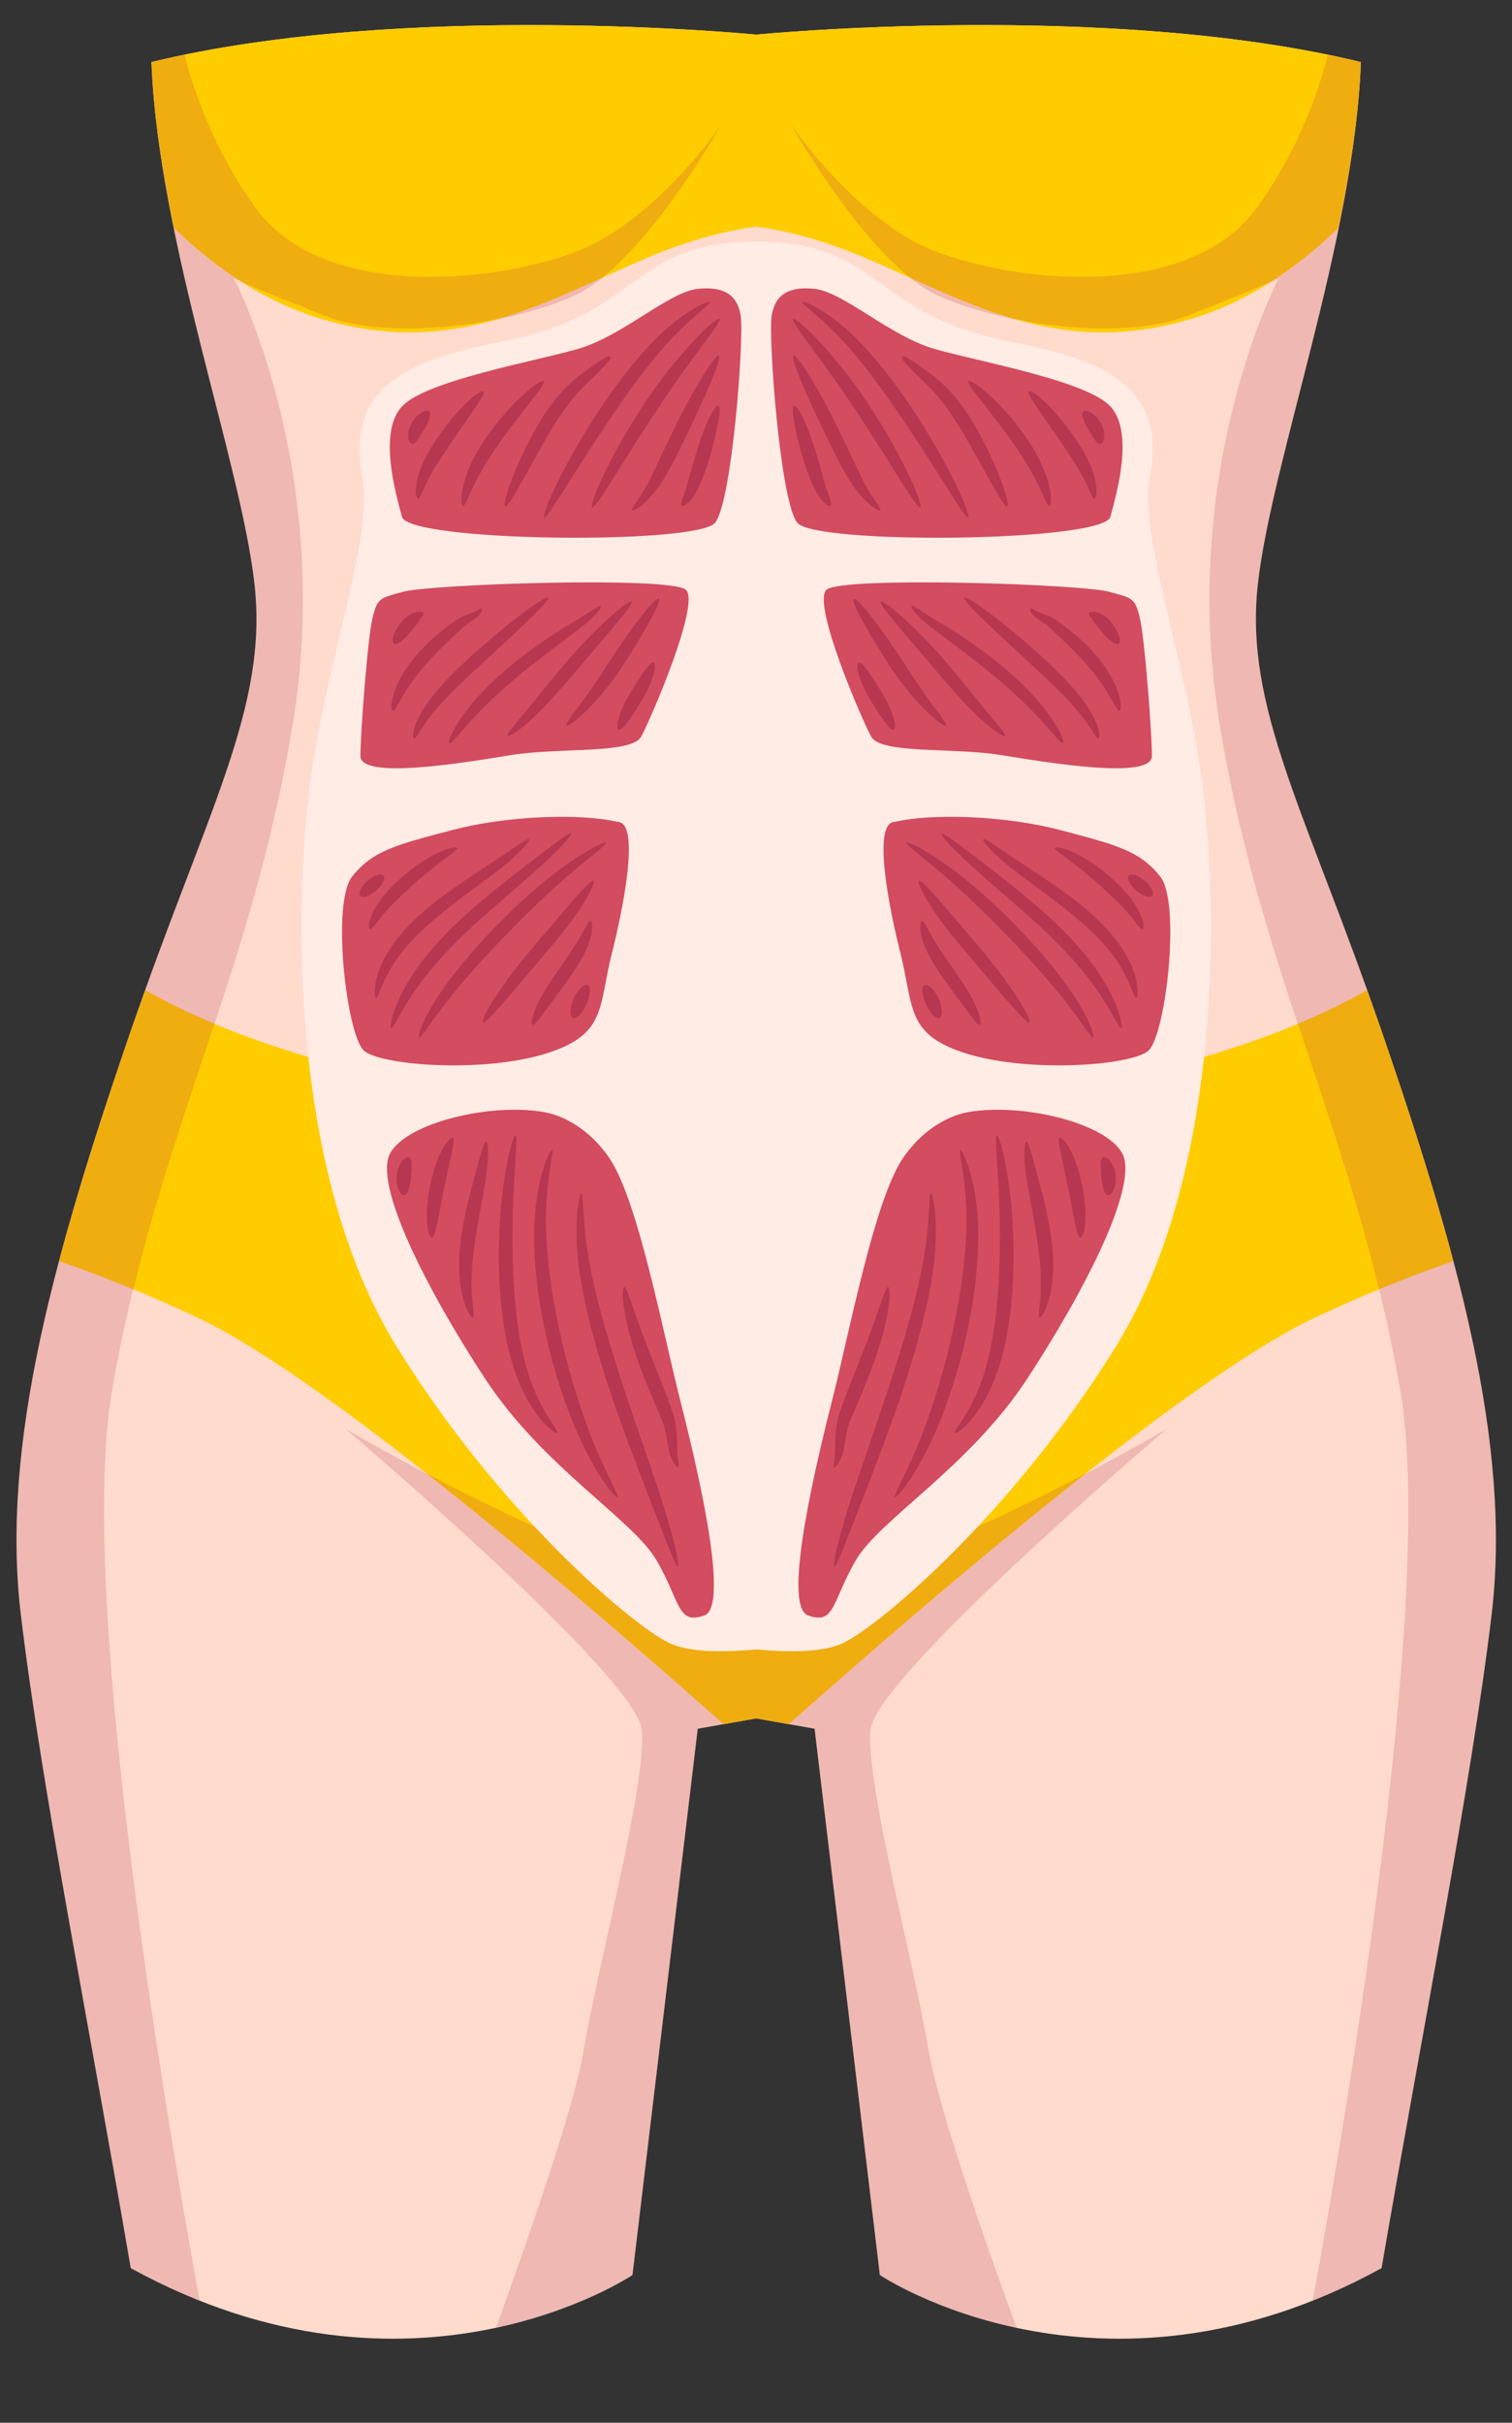
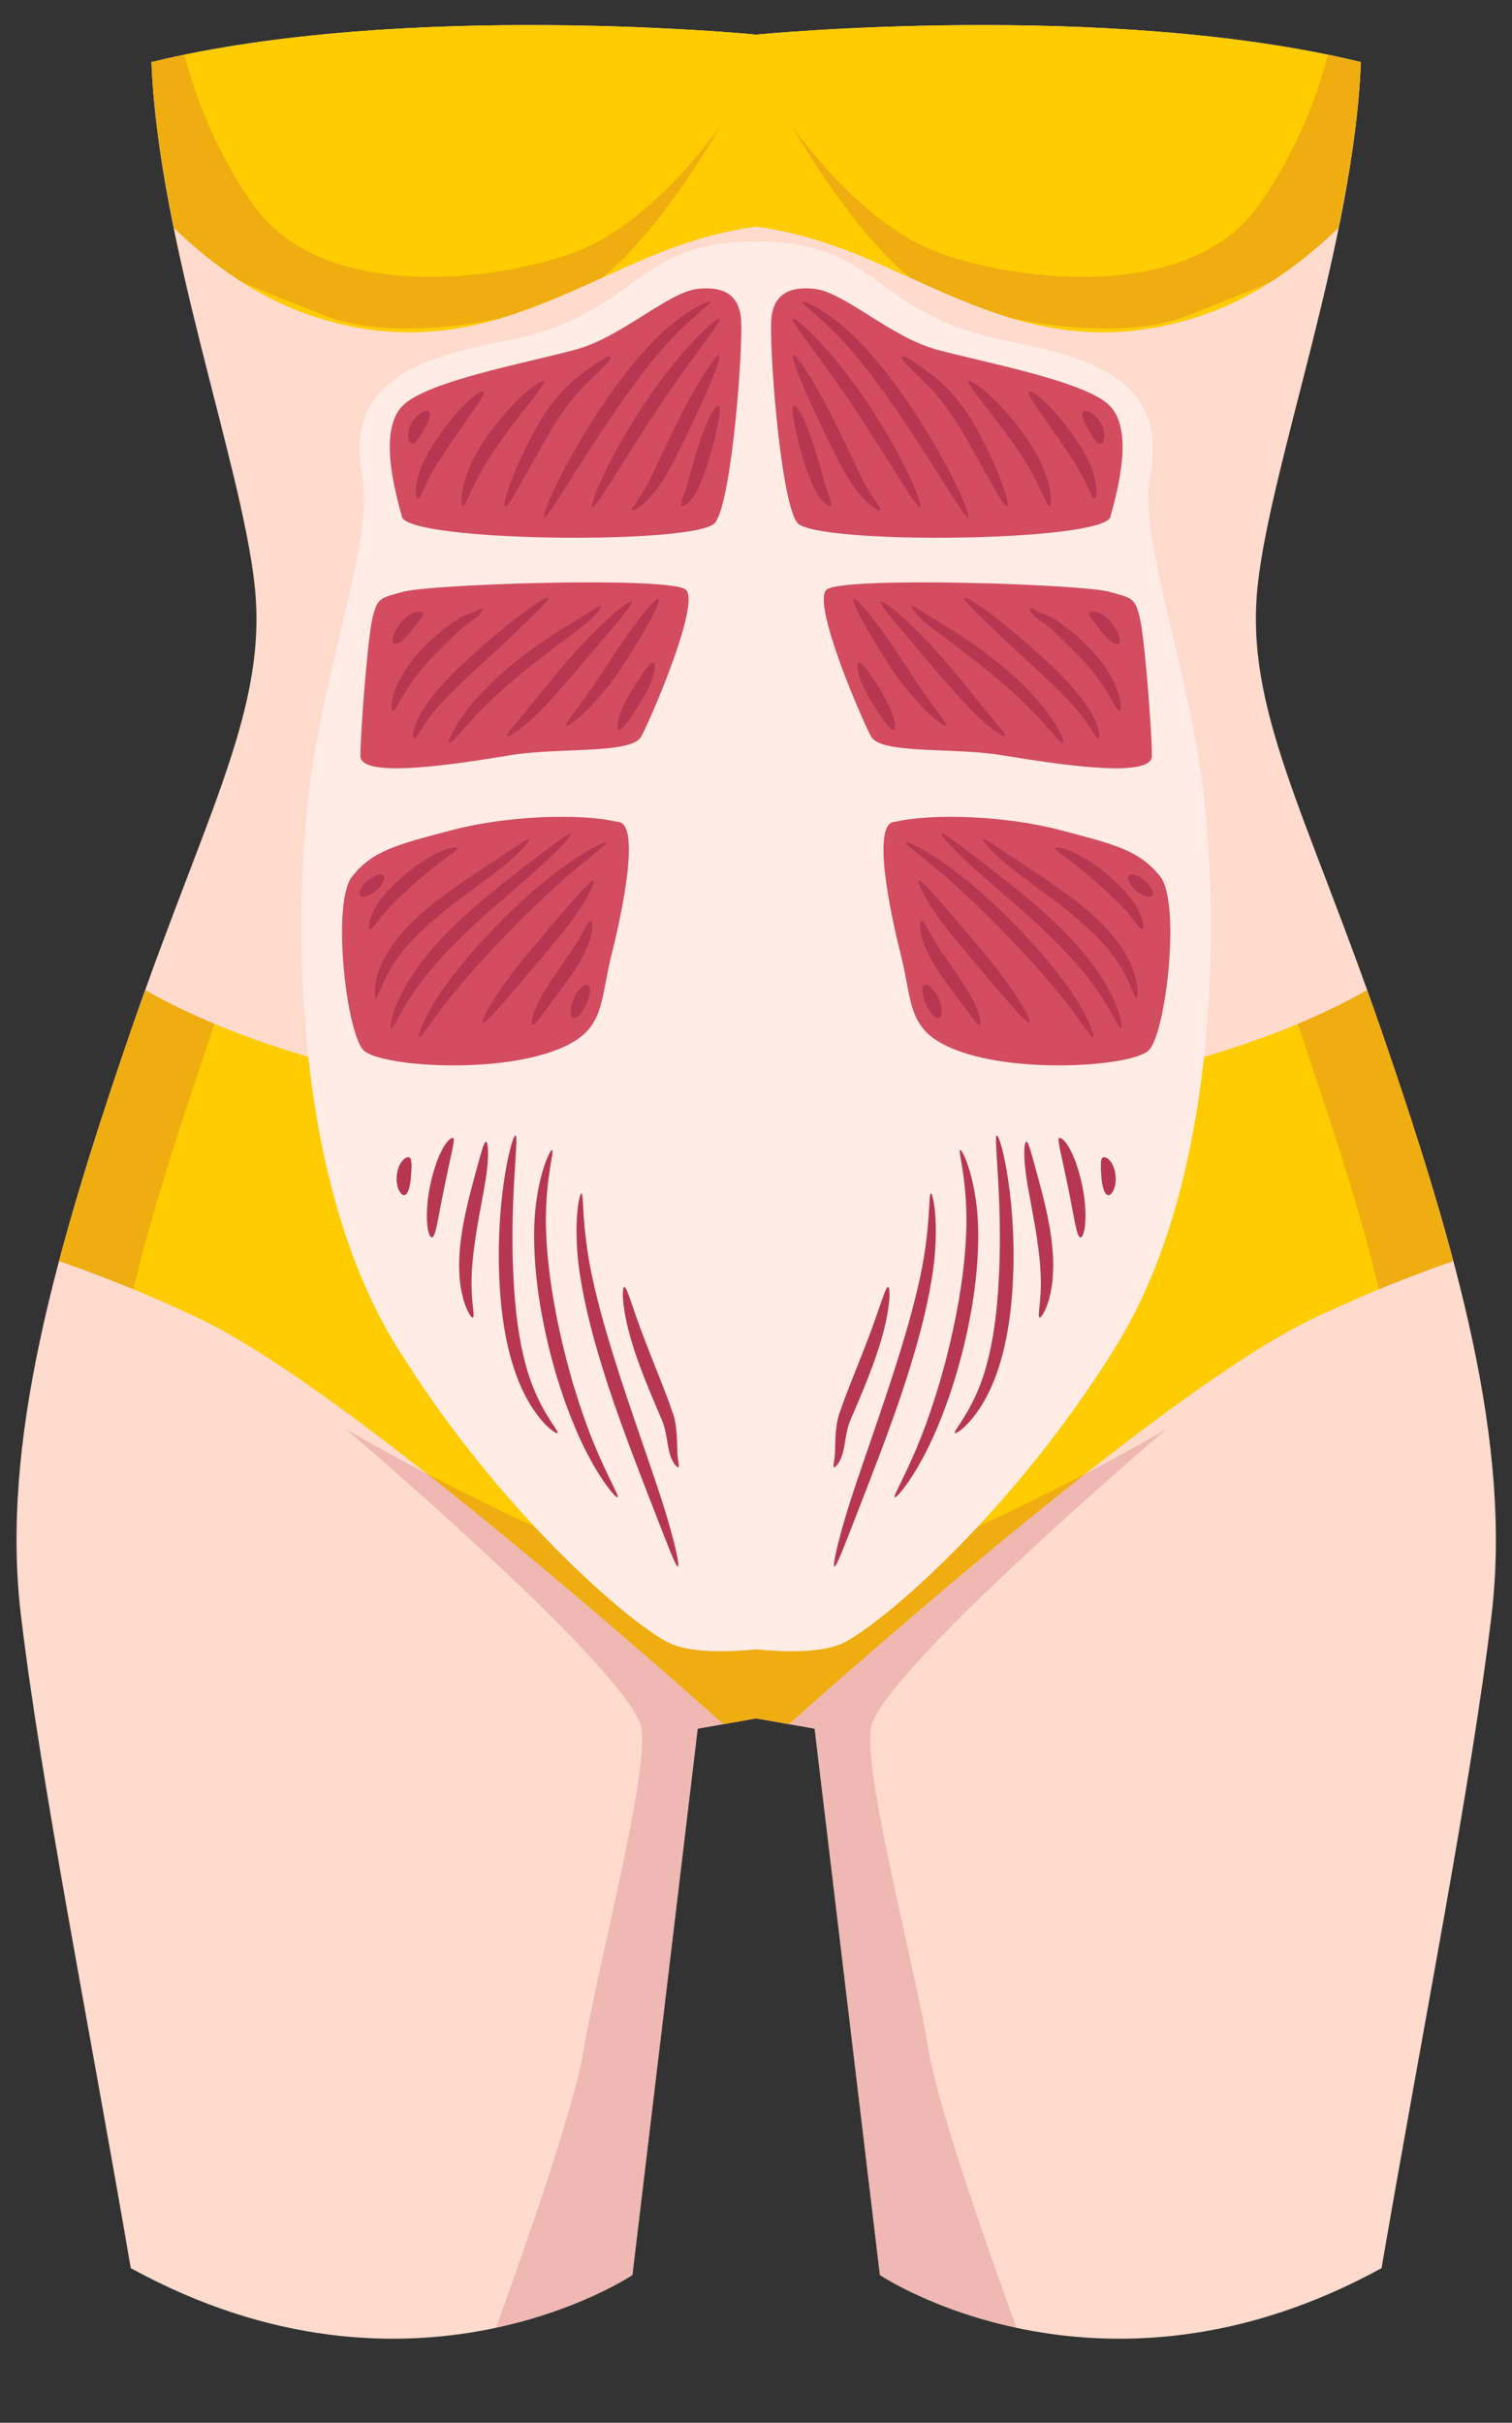
<svg xmlns="http://www.w3.org/2000/svg" height="485.0" preserveAspectRatio="xMidYMid meet" version="1.0" viewBox="98.6 13.4 302.7 485.0" width="302.7" zoomAndPan="magnify">
  <rect x="98.6" y="13.4" width="302.7" height="485.0" fill="#333333" stroke="none" />
  <g>
    <g id="change1_1">
      <path d="M379.52,208.51c-5.567,46.225-18.49,110.94-29.591,175.656c-75.816,41.619-134.997,1.856-134.997,1.856 L197.37,239.029l-15.707-2.783l-15.74,2.783l-17.562,146.993c0,0-59.181,39.764-134.997-1.856 C2.297,319.451-10.66,254.736-16.194,208.51c-5.567-46.225,9.245-98.017,29.558-157.199C33.71-7.837,50.377-35.572,46.666-68.874 c-3.711-33.269-25.88-92.45-27.735-140.531c68.427-16.635,162.733-7.39,162.733-7.39s94.306-9.245,162.699,7.39 c-1.822,48.081-24.024,107.262-27.735,140.531C312.95-35.572,329.584-7.837,349.93,51.312 C370.275,110.493,385.054,162.285,379.52,208.51z" fill="#FFDBCD" transform="matrix(.744 0 0 .744 114.838 181.625)" />
    </g>
    <g id="change2_1">
-       <path d="M349.93,51.312c-20.346-59.148-36.98-86.884-33.302-120.186 c3.711-33.269,25.913-92.45,27.735-140.531c-2.883-0.696-5.898-1.292-8.881-1.922c-2.651,10.239-8.019,25.581-18.855,40.758 c-18.49,25.879-65.643,20.346-86.883,12.029c-20.511-8.019-37.577-32.407-38.77-34.13c1.259,2.253,21.737,38.074,39.664,46.126 c18.49,8.35,49.936,12.029,66.571,5.567c16.667-6.462,24.985-10.173,24.985-10.173s-27.404,51.892-15.64,121.213 c11.763,69.288,36.616,109.814,48.379,177.81c9.245,53.482-13.221,188.38-23.527,245.01c6.064-2.419,12.227-5.269,18.523-8.715 c11.101-64.715,24.024-129.43,29.591-175.656C385.054,162.285,370.275,110.493,349.93,51.312z M133.583-158.541 c-21.273,8.317-68.427,13.851-86.917-12.029c-10.836-15.176-16.204-30.519-18.855-40.758c-2.982,0.63-5.998,1.226-8.881,1.922 c1.856,48.081,24.024,107.262,27.735,140.531C50.377-35.572,33.71-7.837,13.364,51.312C-6.949,110.493-21.76,162.285-16.194,208.51 c5.534,46.225,18.49,110.94,29.558,175.656c6.296,3.446,12.492,6.296,18.523,8.715C21.615,336.251-0.885,201.353,8.36,147.871 C20.124,79.875,44.976,39.35,56.739-29.939C68.503-99.26,41.132-151.151,41.132-151.151s8.317,3.711,24.952,10.173 c16.634,6.462,48.081,2.784,66.571-5.567c17.927-8.052,38.438-43.872,39.697-46.126 C171.159-190.948,154.061-166.56,133.583-158.541z" fill="#B73750" opacity=".21" transform="matrix(.744 0 0 .744 114.838 181.625)" />
-     </g>
+       </g>
    <g id="change2_2">
      <path d="M228.087,325.68c2.518,15.044,14.779,50.168,23.593,74.49 c-22.831-4.904-36.748-14.149-36.748-14.149L197.37,239.029l-15.707-2.783l-15.74,2.783l-17.562,146.993 c0,0-13.884,9.245-36.715,14.149c8.781-24.322,21.041-59.447,23.56-74.49c3.91-23.527,16.999-71.906,15.673-86.287 c-1.259-14.149-77.34-78.997-79.693-81.018c2.154,1.259,71.376,41.917,110.477,45.463c39.068-3.546,108.289-44.204,110.443-45.463 c-2.353,2.021-78.434,66.869-79.693,81.018C211.089,253.775,224.177,302.154,228.087,325.68z" fill="#B73750" opacity=".21" transform="matrix(.744 0 0 .744 114.838 181.625)" />
    </g>
    <g id="change3_1">
      <path d="M344.363-209.405c-0.53,14.249-2.949,29.425-6.064,44.635c-9.709,9.444-22.5,18.987-37.875,23.925 c-36.616,11.763-61.468-3.91-88.938-15.674c-12.294-5.269-22.334-7.588-29.823-8.615c-7.522,1.027-17.562,3.347-29.856,8.615 c-27.47,11.763-52.322,27.437-88.905,15.674c-15.375-4.937-28.199-14.481-37.908-23.925c-3.115-15.209-5.534-30.386-6.064-44.635 c34.197-8.317,74.888-10.173,107.03-9.941c32.109,0.232,55.702,2.551,55.702,2.551s23.56-2.319,55.702-2.551 C269.475-219.578,310.166-217.722,344.363-209.405z" fill="#FC0" transform="matrix(.744 0 0 .744 114.838 181.625)" />
    </g>
    <g id="change3_2">
      <path d="M369.215,113.21c-10.869,3.778-23.328,8.649-37.411,15.309c-35.025,16.535-106.831,78.533-141.36,109.284 l-8.781-1.557l-8.814,1.557c-34.528-30.75-106.334-92.749-141.326-109.284c-14.116-6.66-26.575-11.531-37.444-15.309 c5.236-19.716,11.863-40.294,19.285-61.899c1.359-3.91,2.651-7.356,3.943-11.001c22.599,12.956,70.845,31.778,164.356,35.323 c93.511-3.546,141.757-22.367,164.323-35.323c1.292,3.645,2.585,7.091,3.943,11.001C357.352,72.916,363.979,93.494,369.215,113.21z" fill="#FC0" transform="matrix(.744 0 0 .744 114.838 181.625)" />
    </g>
    <g id="change2_3">
      <path d="M17.316,40.305c-1.311,3.657-2.588,7.101-3.937,11.023 c-2.194,6.383-4.288,12.639-6.335,18.852c-0.762,2.318-1.494,4.61-2.232,6.905c-1.276,3.958-2.495,7.869-3.691,11.759 c-0.804,2.62-1.619,5.251-2.384,7.841c-1.65,5.58-3.216,11.099-4.659,16.541c6.129,2.121,12.826,4.644,19.979,7.592 c6.283-25.851,14.173-48.369,21.839-71.477C28.394,46.197,22.209,43.11,17.316,40.305z M92.946,170.343 c29.659,23.322,60.606,50.27,79.913,67.45l8.791-1.553v-32.392C155.793,201.48,117.041,183.02,92.946,170.343z M345.984,40.305 c1.311,3.657,2.588,7.101,3.937,11.023c2.194,6.383,4.288,12.639,6.335,18.852c0.762,2.318,1.494,4.61,2.232,6.905 c1.276,3.958,2.495,7.869,3.691,11.759c0.804,2.62,1.619,5.251,2.384,7.841c1.65,5.58,3.216,11.099,4.659,16.541 c-6.129,2.121-12.826,4.644-19.979,7.592c-6.283-25.851-14.173-48.369-21.839-71.477C334.906,46.197,341.092,43.11,345.984,40.305z M270.354,170.343c-29.659,23.322-60.606,50.27-79.913,67.45l-8.791-1.553v-32.392C207.507,201.48,246.26,183.02,270.354,170.343z" fill="#B73750" opacity=".21" transform="matrix(.744 0 0 .744 114.838 181.625)" />
    </g>
    <g id="change4_1">
      <path d="M278.488,136.107c-27.47,44.436-62.76,74.524-73.231,79.759c-5.567,2.784-15.475,2.585-23.593,1.822 c-8.152,0.762-18.059,0.961-23.626-1.822c-10.438-5.236-45.761-35.323-73.198-79.759c-27.47-44.469-27.636-112.1-23.726-147.39 c3.943-35.323,17.827-69.984,14.547-86.652c-5.202-26.807,17.297-32.142,39.233-36.616c35.986-7.356,33.136-26.542,66.77-26.542 c33.6,0,30.75,19.186,66.736,26.542c21.936,4.474,44.469,9.808,39.233,36.616c-3.247,16.668,10.604,51.328,14.547,86.652 C306.09,24.007,305.925,91.639,278.488,136.107z" fill="#FFECE5" transform="matrix(.744 0 0 .744 114.838 181.625)" />
    </g>
    <g id="change5_1">
      <path d="M165.933-148.39c-7.848,0.832-20.34,12.789-32.36,16.199 c-12.019,3.41-40.681,8.526-47.153,15.346S84.486-93.87,86.335-87.05c1.849,6.821,79.652,7.558,84.275,1.59 c4.623-5.968,7.804-49.715,6.88-55.683C176.565-147.111,172.522-149.088,165.933-148.39L165.933-148.39z M197.368-148.39 c7.848,0.832,20.34,12.789,32.36,16.199s40.681,8.526,47.153,15.346c6.472,6.821,1.934,22.974,0.085,29.795 c-1.849,6.821-79.652,7.558-84.275,1.59c-4.623-5.968-7.804-49.715-6.88-55.683C186.735-147.111,190.779-149.088,197.368-148.39 L197.368-148.39z" fill="#D34C60" transform="matrix(.744 0 0 .744 114.838 181.625)" />
    </g>
    <g id="change5_2">
      <path d="M86.261-66.772c-5.884,1.599-6.538,1.599-7.845,6.929c-1.308,5.33-3.252,30.759-3.252,37.155 s27.454,1.884,40.529-0.248s32.411-0.193,35.026-4.99c2.615-4.797,15.954-35.754,12.032-39.485 C158.829-71.143,92.144-68.905,86.261-66.772L86.261-66.772z M277.04-66.772c5.884,1.599,6.538,1.599,7.845,6.929 c1.308,5.33,3.252,30.759,3.252,37.155s-27.454,1.884-40.529-0.248s-32.411-0.193-35.026-4.99 c-2.615-4.797-15.954-35.754-12.032-39.485C204.472-71.143,271.156-68.905,277.04-66.772L277.04-66.772z" fill="#D34C60" transform="matrix(.744 0 0 .744 114.838 181.625)" />
    </g>
    <g id="change5_3">
      <path d="M144.295-4.987c-10.17-2.344-29.78-1.658-44.573,2.248S78.457,2.73,72.91,9.76 s-1.55,42.03,3.073,46.717s41.775,7.042,57.024-2.585c7.782-4.912,6.973-12.268,9.747-23.204 C145.527,19.751,150.767-4.987,144.295-4.987z M219.005-4.987c10.17-2.344,29.78-1.658,44.573,2.248 c14.793,3.906,21.265,5.468,26.812,12.499c5.547,7.031,1.55,42.03-3.073,46.717c-4.623,4.687-41.775,7.042-57.024-2.585 c-7.782-4.912-6.973-12.268-9.747-23.204S212.533-4.987,219.005-4.987z" fill="#D34C60" transform="matrix(.744 0 0 .744 114.838 181.625)" />
    </g>
    <g id="change5_4">
-       <path d="M124.728,73.146c7.141,1.32,13.725,6.643,17.676,12.736 c7.632,11.771,14.229,46.823,18.822,64.84c9.073,35.588,11.467,55.939,6.557,57.781c-7.396,2.774-6.472-3.698-12.944-14.793 c-6.472-11.095-30.511-24.963-46.228-49.002S78.561,92.47,83.184,84.149S110.641,70.542,124.728,73.146L124.728,73.146z M238.573,73.146c-7.141,1.32-13.725,6.643-17.676,12.736c-7.632,11.771-14.229,46.823-18.822,64.84 c-9.073,35.588-11.467,55.939-6.557,57.781c7.396,2.774,6.472-3.698,12.944-14.793s30.511-24.963,46.228-49.002 s30.048-52.238,25.425-60.559S252.659,70.542,238.573,73.146L238.573,73.146z" fill="#D34C60" transform="matrix(.744 0 0 .744 114.838 181.625)" />
-     </g>
+       </g>
    <g id="change2_4">
      <path d="M27.822-211.317c-2.987,0.616-5.992,1.212-8.895,1.918 c0.098,2.559,0.28,5.163,0.488,7.779c0.068,0.845,0.133,1.688,0.213,2.539c0.186,2.029,0.412,4.078,0.654,6.132 c0.155,1.284,0.334,2.576,0.509,3.868c0.594,4.474,1.342,9.004,2.145,13.547c0.642,3.581,1.329,7.174,2.062,10.77 c5.212,5.051,11.335,10.118,18.238,14.515c2.347,1.021,9.028,3.895,22.843,9.267c11.435,4.447,29.804,4.018,46.21,0.661 c9.619-2.808,18.75-6.892,27.935-11.059c16.265-13.042,32.179-41.378,32.179-41.378s-17.567,25.888-38.832,34.209 s-68.418,13.868-86.909-12.019C35.822-185.746,30.467-201.094,27.822-211.317z M335.478-211.317 c2.987,0.616,5.992,1.212,8.895,1.918c-0.098,2.559-0.28,5.163-0.488,7.779c-0.068,0.845-0.133,1.688-0.213,2.539 c-0.186,2.029-0.412,4.078-0.654,6.132c-0.155,1.284-0.334,2.576-0.509,3.868c-0.594,4.474-1.342,9.004-2.145,13.547 c-0.642,3.581-1.329,7.174-2.062,10.77c-5.212,5.051-11.335,10.118-18.238,14.515c-2.347,1.021-9.028,3.895-22.843,9.267 c-11.435,4.447-29.804,4.018-46.21,0.661c-9.619-2.808-18.75-6.892-27.935-11.059c-16.265-13.042-32.179-41.378-32.179-41.378 s17.567,25.888,38.832,34.209s68.418,13.868,86.909-12.019C327.478-185.746,332.834-201.094,335.478-211.317L335.478-211.317z" fill="#B73750" opacity=".21" transform="matrix(.744 0 0 .744 114.838 181.625)" />
    </g>
    <g id="change2_5">
      <path d="M124.634-86.907c-0.91-0.402,4.95-14.255,15.684-30.19l0,0 c0.492-0.731,0.996-1.468,1.51-2.207c4.048-5.819,7.999-10.698,12.045-14.875c7.654-7.951,15.03-11.247,15.371-10.685 c0.341,0.563-5.81,4.51-12.858,12.639c-3.725,4.326-7.307,9.034-11.339,14.827c-0.506,0.727-1.005,1.45-1.496,2.168l0,0 C132.849-99.591,125.545-86.506,124.634-86.907L124.634-86.907z M238.666-86.907c0.91-0.402-4.95-14.255-15.684-30.19l0,0 c-0.492-0.731-0.996-1.468-1.51-2.207c-4.048-5.819-7.999-10.698-12.045-14.875c-7.654-7.951-15.03-11.247-15.371-10.685 c-0.341,0.563,5.81,4.51,12.858,12.639c3.725,4.326,7.306,9.034,11.339,14.827c0.506,0.727,1.005,1.45,1.496,2.168l0,0 C230.452-99.591,237.756-86.506,238.666-86.907L238.666-86.907z" fill="#B73750" transform="matrix(.744 0 0 .744 114.838 181.625)" />
    </g>
    <g id="change2_6">
      <path d="M137.536-89.604c-0.918-0.38,3.814-11.968,12.379-25.368l0,0 c0.42-0.657,0.847-1.32,1.283-1.987c9.329-14.259,19.827-24.046,20.607-23.39c0.779,0.656-8.087,11.114-17.33,25.214 c-0.075,0.115-1.207,1.846-1.283,1.961l0,0C144.586-99.971,138.454-89.224,137.536-89.604z M225.765-89.604 c0.918-0.38-3.814-11.968-12.379-25.368l0,0c-0.42-0.657-0.847-1.32-1.283-1.987c-9.329-14.259-19.827-24.046-20.607-23.39 c-0.779,0.656,8.087,11.114,17.331,25.214c0.075,0.115,1.207,1.846,1.283,1.961l0,0C218.715-99.971,224.847-89.224,225.765-89.604 L225.765-89.604z" fill="#B73750" transform="matrix(.744 0 0 .744 114.838 181.625)" />
    </g>
    <g id="change2_7">
      <path d="M148.27-88.82c-0.361-0.35,1.273-2.17,3.207-5.41c1.949-3.265,4.043-8.228,6.771-13.764l0,0 c0.264-0.546,0.635-1.315,0.899-1.861c5.708-11.809,11.546-21.086,12.475-20.624c0.929,0.462-3.213,10.14-8.981,22.061 c-0.307,0.634-0.614,1.259-0.923,1.877l0,0c-2.957,6.016-4.986,10.01-8.1,13.632C150.905-89.754,148.592-88.507,148.27-88.82 L148.27-88.82z M215.031-88.82c0.361-0.35-1.273-2.17-3.207-5.41c-1.949-3.265-4.043-8.228-6.771-13.764l0,0 c-0.264-0.546-0.636-1.315-0.899-1.861c-5.708-11.809-11.546-21.086-12.475-20.624c-0.929,0.462,3.213,10.14,8.981,22.061 c0.307,0.634,0.614,1.259,0.923,1.877l0,0c2.957,6.016,4.986,10.01,8.1,13.632C212.395-89.754,214.708-88.507,215.031-88.82z" fill="#B73750" transform="matrix(.744 0 0 .744 114.838 181.625)" />
    </g>
    <g id="change2_8">
      <path d="M161.581-89.993c-0.307-0.453,0.077-1.626,1.245-4.765l0,0 c0.29-1.042,1.673-6.052,2.256-8.009l0,0c0.089-0.301,0.181-0.605,0.274-0.911c0.87-2.869,1.719-5.392,2.61-7.592 c1.474-3.657,2.908-5.955,3.656-5.648c0.44,0.181,0.206,2.735-0.596,6.446c-0.46,2.175-1.138,4.948-1.986,7.745 c-0.094,0.309-0.189,0.616-0.285,0.92l0,0c-1.005,3.181-2.023,5.783-3.215,7.99l0,0C164.38-91.253,161.887-89.54,161.581-89.993 L161.581-89.993z M201.72-89.993c0.307-0.453-0.077-1.626-1.245-4.765l0,0c-0.29-1.042-1.673-6.052-2.256-8.009l0,0 c-0.09-0.301-0.181-0.605-0.274-0.911c-0.87-2.869-1.719-5.392-2.61-7.592c-1.474-3.657-2.908-5.955-3.656-5.648 c-0.44,0.181-0.206,2.735,0.596,6.446c0.46,2.175,1.138,4.948,1.986,7.745c0.095,0.309,0.189,0.616,0.285,0.92l0,0 c1.005,3.181,2.023,5.783,3.215,7.99l0,0C198.92-91.253,201.413-89.54,201.72-89.993L201.72-89.993z" fill="#B73750" transform="matrix(.744 0 0 .744 114.838 181.625)" />
    </g>
    <g id="change2_9">
      <path d="M114.128-89.858c-0.853-0.352,1.679-8.642,7.185-19.041l0,0 c0.709-1.348,1.487-2.736,2.341-4.126c3.332-5.423,6.955-9.449,10.848-12.339l0,0l0,0c2.036-1.494,3.395-2.513,4.874-3.487l0,0 c1.018-0.669,1.772-1.119,2.408-1.402l0,0l0,0l0,0c0.249,0.067,0.462,0.102,0.63,0.118l0,0c0.062,0,0.116-0.017,0.174-0.003 c0.001,0.051-0.007,0.08-0.017,0.104l0,0c-0.096,0.222-0.257,0.23-0.331,0.168c-0.082-0.069-0.064-0.203,0.117-0.307l0,0 c0.02-0.008,0.042-0.015,0.063-0.023c-0.038,0.007-0.056,0.067-0.08,0.129l0,0c0.007,0.133,0.038,0.301,0.094,0.523l0,0l0,0l0,0 c-0.332,0.441-0.991,1.216-1.745,2.021l0,0c-0.974,1.044-2.542,2.657-4.204,4.199l0,0l0,0c-3.316,3.077-6.261,6.786-9.492,12.044 c-0.815,1.327-1.593,2.659-2.327,3.944l0,0C119.035-97.412,114.98-89.506,114.128-89.858L114.128-89.858z M249.172-89.858 c0.853-0.352-1.679-8.642-7.184-19.041l0,0c-0.709-1.348-1.487-2.736-2.341-4.126c-3.331-5.423-6.955-9.449-10.848-12.339l0,0l0,0 c-2.036-1.494-3.395-2.513-4.874-3.487l0,0c-1.018-0.669-1.772-1.119-2.408-1.402l0,0l0,0l0,0c-0.249,0.067-0.462,0.102-0.63,0.118 l0,0c-0.062,0-0.117-0.017-0.174-0.003c-0.001,0.051,0,0.08,0.025,0.104l0,0c0.097,0.222,0.257,0.23,0.331,0.168 c0.082-0.069,0.065-0.203-0.117-0.307l0,0c-0.025-0.008-0.042-0.015-0.062-0.023c0.037,0.007,0.057,0.067,0.079,0.129l0,0 c0,0.133-0.037,0.301-0.094,0.523l0,0l0,0l0,0c0.332,0.441,0.991,1.216,1.744,2.021l0,0c0.974,1.044,2.542,2.657,4.204,4.199l0,0 l0,0c3.316,3.077,6.261,6.786,9.492,12.044c0.815,1.327,1.593,2.659,2.327,3.944l0,0c5.632,9.924,9.687,17.83,10.539,17.478 L249.172-89.858z" fill="#B73750" transform="matrix(.744 0 0 .744 114.838 181.625)" />
    </g>
    <g id="change2_10">
      <path d="M102.758-89.999c-0.487-0.072-0.71-2.38,0.232-6.006c0.984-3.787,3.033-8.224,6.499-13.076 c0.121-0.17,0.243-0.339,0.366-0.506c6.575-9.057,13.883-14.634,14.648-13.99c0.765,0.644-5.231,7.233-11.464,15.941 c-0.115,0.162-0.231,0.325-0.346,0.488c-3.405,4.827-5.464,8.401-7.146,11.929C104.028-92.036,103.279-89.922,102.758-89.999z M260.543-89.999c0.487-0.072,0.71-2.38-0.231-6.006c-0.984-3.787-3.033-8.224-6.499-13.076c-0.122-0.17-0.244-0.339-0.366-0.506 c-6.575-9.057-13.883-14.634-14.648-13.99c-0.765,0.644,5.231,7.233,11.464,15.941c0.114,0.162,0.231,0.325,0.346,0.488 c3.405,4.827,5.464,8.401,7.146,11.929C259.274-92.036,260.023-89.922,260.543-89.999L260.543-89.999z" fill="#B73750" transform="matrix(.744 0 0 .744 114.838 181.625)" />
    </g>
    <g id="change2_11">
      <path d="M90.63-91.958c-0.496-0.047-0.889-2.004-0.174-5.129c0.763-3.333,2.518-6.963,5.41-11.157 c0.324-0.47,0.65-0.929,0.972-1.376l0,0c5.151-7.267,10.612-11.808,11.427-11.121c0.733,0.618-3.399,5.925-8.221,13.015l0,0 c-0.302,0.454-0.607,0.907-0.919,1.371c-2.987,4.435-4.559,6.841-6.112,10.025C91.739-93.719,91.176-91.906,90.63-91.958 L90.63-91.958z M272.671-91.958c0.496-0.047,0.889-2.004,0.174-5.129c-0.763-3.333-2.518-6.963-5.409-11.157 c-0.324-0.47-0.65-0.929-0.973-1.376l0,0c-5.151-7.267-10.612-11.808-11.427-11.121c-0.733,0.618,3.399,5.925,8.221,13.015l0,0 c0.302,0.454,0.607,0.907,0.919,1.371c2.988,4.435,4.559,6.841,6.112,10.025C271.562-93.719,272.124-91.906,272.671-91.958 L272.671-91.958z" fill="#B73750" transform="matrix(.744 0 0 .744 114.838 181.625)" />
    </g>
    <g id="change2_12">
      <path d="M89.237-106.693c-1.122,0.04-1.971-2.495-0.376-5.438c1.49-2.75,3.883-3.833,4.622-3.369 c0.96,0.603,0.088,2.841-1.228,5.013C91.149-108.659,90.032-106.721,89.237-106.693z M274.064-106.693 c1.122,0.04,1.97-2.495,0.376-5.438c-1.49-2.75-3.883-3.833-4.622-3.369c-0.96,0.603-0.087,2.841,1.227,5.013 C272.152-108.659,273.268-106.721,274.064-106.693z" fill="#B73750" transform="matrix(.744 0 0 .744 114.838 181.625)" />
    </g>
    <g id="change2_13">
      <path d="M99.081-26.155c-0.473-0.19,0.539-2.945,3.299-6.933c2.886-4.17,7.22-8.966,13.464-14.11 c5.975-4.923,12.286-8.994,16.705-11.596c3.94-2.275,7.001-4.666,7.258-4.29c0.257,0.376-0.893,2.505-5.539,5.993 c-3.573,2.728-10.252,7.624-15.701,12.095c-6.241,5.122-10.418,9.233-13.934,13.099C101.397-28.336,99.555-25.965,99.081-26.155 L99.081-26.155z M264.219-26.155c0.474-0.19-0.539-2.945-3.299-6.933c-2.886-4.17-7.22-8.966-13.464-14.11 c-5.975-4.923-12.286-8.994-16.705-11.596c-3.94-2.275-7.001-4.666-7.258-4.29c-0.258,0.376,0.893,2.505,5.539,5.993 c3.573,2.728,10.252,7.624,15.701,12.095c6.241,5.122,10.419,9.233,13.934,13.099C261.904-28.336,263.746-25.965,264.219-26.155z" fill="#B73750" transform="matrix(.744 0 0 .744 114.838 181.625)" />
    </g>
    <g id="change2_14">
      <path d="M114.682-28.094c-0.428-0.365,2.094-3.054,5.757-7.56c1.716-2.12,5.471-6.779,7.998-9.797 l0,0c0.44-0.527,0.889-1.061,1.343-1.599c8.693-10.298,17.542-17.738,18.321-17.157c0.779,0.58-6.46,8.627-15.169,18.927 c-0.456,0.539-0.908,1.07-1.359,1.595l0,0c-3.211,3.742-5.951,6.79-8.689,9.503C118.665-29.992,115.109-27.729,114.682-28.094 L114.682-28.094z M248.619-28.094c0.428-0.365-2.094-3.054-5.757-7.56c-1.716-2.12-5.472-6.779-7.998-9.797l0,0 c-0.44-0.527-0.889-1.061-1.343-1.599c-8.693-10.298-17.542-17.738-18.321-17.157c-0.779,0.58,6.46,8.627,15.17,18.927 c0.456,0.539,0.908,1.07,1.359,1.595l0,0c3.212,3.742,5.951,6.79,8.689,9.503C244.636-29.992,248.191-27.729,248.619-28.094z" fill="#B73750" transform="matrix(.744 0 0 .744 114.838 181.625)" />
    </g>
    <g id="change2_15">
      <path d="M130.57-30.861c-0.396-0.284,1.09-2.166,3.329-5.19c2.757-3.723,4.671-6.54,8.274-12.099 c6.264-9.666,12.332-17.317,13.235-16.873c0.904,0.444-3.474,8.545-9.849,18.335C139.185-36.898,131.363-30.293,130.57-30.861 L130.57-30.861z M232.73-30.861c0.396-0.284-1.09-2.166-3.329-5.19c-2.757-3.723-4.671-6.54-8.274-12.099 c-6.264-9.666-12.332-17.317-13.236-16.873c-0.904,0.444,3.474,8.545,9.849,18.335C224.116-36.898,231.937-30.293,232.73-30.861z" fill="#B73750" transform="matrix(.744 0 0 .744 114.838 181.625)" />
    </g>
    <g id="change2_16">
      <path d="M144.669-29.747c-1.013-0.242,0.03-4.847,2.982-9.716c2.952-4.869,5.359-8.576,6.374-8.341 c1.016,0.235,0.025,4.851-2.935,9.727C148.136-33.202,145.683-29.506,144.669-29.747z M218.631-29.747 c1.013-0.242-0.03-4.847-2.982-9.716c-2.952-4.869-5.359-8.576-6.374-8.341c-1.015,0.235-0.025,4.851,2.935,9.727 C215.164-33.202,217.618-29.506,218.631-29.747z" fill="#B73750" transform="matrix(.744 0 0 .744 114.838 181.625)" />
    </g>
    <g id="change2_17">
      <path d="M89.651-27.441c-0.807-0.117-0.334-4.092,3.484-9.425c2.29-3.238,5.233-6.483,9.063-10.134 l0,0c0.579-0.552,1.169-1.105,1.773-1.66c10.945-10.066,20.897-17.204,21.677-16.624c0.78,0.58-8.053,8.791-18.815,18.692 c-0.594,0.546-1.177,1.086-1.752,1.623l0,0c-3.92,3.661-6.735,6.43-9.373,9.448C91.645-30.815,90.266-27.352,89.651-27.441 L89.651-27.441z M273.649-27.441c0.808-0.117,0.334-4.092-3.484-9.425c-2.29-3.238-5.233-6.483-9.063-10.134l0,0 c-0.579-0.552-1.169-1.105-1.773-1.66c-10.945-10.066-20.897-17.204-21.677-16.624c-0.779,0.58,8.053,8.791,18.815,18.692 c0.594,0.546,1.177,1.086,1.752,1.623l0,0c3.92,3.661,6.735,6.43,9.373,9.448C271.656-30.815,273.035-27.352,273.649-27.441z" fill="#B73750" transform="matrix(.744 0 0 .744 114.838 181.625)" />
    </g>
    <g id="change2_18">
      <path d="M83.891-34.858c-0.482-0.079-0.615-2.094,0.453-5.2c1.104-3.214,3.311-7.043,7.071-11.094 c3.051-3.287,6.4-5.946,9.175-7.858c2.246-1.622,4.239-1.994,5.326-2.518c1.087-0.524,1.562-1.017,1.842-0.915 c0.265,0.096,0.262,0.854-0.706,1.906c-0.939,1.02-3.035,2.067-4.347,3.287c-2.269,2.108-5.382,4.967-8.222,7.999 c-3.657,3.906-5.891,7.047-7.634,9.963C85.238-36.591,84.409-34.773,83.891-34.858L83.891-34.858z M279.409-34.858 c0.482-0.079,0.615-2.094-0.453-5.2c-1.104-3.214-3.311-7.043-7.072-11.094c-3.051-3.287-6.401-5.946-9.175-7.858 c-2.246-1.622-4.239-1.994-5.326-2.518c-1.087-0.524-1.561-1.017-1.842-0.915c-0.265,0.096-0.262,0.854,0.706,1.906 c0.939,1.02,3.036,2.067,4.347,3.287c2.269,2.108,5.382,4.967,8.222,7.999c3.657,3.906,5.891,7.047,7.634,9.963 C278.063-36.591,278.892-34.773,279.409-34.858L279.409-34.858z" fill="#B73750" transform="matrix(.744 0 0 .744 114.838 181.625)" />
    </g>
    <g id="change2_19">
      <path d="M84.228-52.855c-0.901-0.448-0.41-2.804,1.643-5.451c0.07-0.09,0.14-0.178,0.212-0.265 c0.946-1.327,2.322-2.312,3.715-2.731c1.36-0.409,2.21-0.141,2.33,0.253c0.116,0.382-0.395,0.878-0.839,1.464 c-0.481,0.637-1.017,1.614-2.008,2.715c-0.06,0.077-0.12,0.155-0.181,0.233C87.291-54.319,85.128-52.406,84.228-52.855 L84.228-52.855z M279.073-52.855c0.901-0.448,0.41-2.804-1.643-5.451c-0.069-0.09-0.139-0.178-0.211-0.265 c-0.946-1.327-2.322-2.312-3.715-2.731c-1.36-0.409-2.21-0.141-2.329,0.253c-0.117,0.382,0.395,0.878,0.839,1.464 c0.481,0.637,1.017,1.614,2.008,2.715c0.06,0.077,0.119,0.155,0.181,0.233c1.808,2.317,3.971,4.23,4.872,3.782H279.073z" fill="#B73750" transform="matrix(.744 0 0 .744 114.838 181.625)" />
    </g>
    <g id="change2_20">
      <path d="M83.472,50.532c-0.509-0.119,0.042-3.973,2.952-9.638 c3.096-6.027,8.183-12.676,16.041-19.924l0.025-0.022c6.787-6.28,15.719-13.068,20.274-16.546c5.316-4.058,8.648-6.566,9.032-6.269 c0.395,0.305-2.247,3.372-7.125,7.888c-6.19,5.731-13.166,11.374-19.356,17.106l-0.022,0.021 c-7.759,7.22-12.731,13.084-16.453,18.75c-3.414,5.196-4.858,8.753-5.367,8.634L83.472,50.532z M279.829,50.532 c0.509-0.119-0.042-3.973-2.952-9.638c-3.096-6.027-8.182-12.676-16.041-19.924l-0.025-0.022 c-6.787-6.28-15.719-13.068-20.274-16.546c-5.316-4.058-8.648-6.566-9.032-6.269c-0.395,0.305,2.247,3.372,7.125,7.888 c6.19,5.731,13.166,11.374,19.356,17.106l0.025,0.021c7.759,7.22,12.731,13.084,16.453,18.75 C277.876,47.094,279.321,50.651,279.829,50.532L279.829,50.532z" fill="#B73750" transform="matrix(.744 0 0 .744 114.838 181.625)" />
    </g>
    <g id="change2_21">
      <path d="M90.961,53.069c-0.6-0.188,1.29-5.798,6.535-13.234c3.227-4.587,7.308-9.564,12.447-14.963 l0,0c0.429-0.452,0.863-0.905,1.303-1.36c7.388-7.644,13.953-13.252,20.007-17.453c5.698-3.954,9.721-5.826,10.034-5.466 c0.312,0.359-3.102,2.855-8.223,7.159c-5.739,4.824-11.274,9.985-18.854,17.807c-0.435,0.449-0.867,0.896-1.295,1.341l0,0 c-5.166,5.377-9.217,9.963-12.803,14.351C94.377,48.288,91.561,53.256,90.961,53.069z M272.339,53.069 c0.6-0.188-1.29-5.798-6.535-13.234c-3.227-4.587-7.308-9.564-12.447-14.963l0,0c-0.429-0.452-0.863-0.905-1.303-1.36 c-7.388-7.644-13.953-13.252-20.006-17.453c-5.698-3.954-9.722-5.826-10.034-5.466c-0.312,0.359,3.102,2.855,8.223,7.159 c5.739,4.824,11.274,9.985,18.854,17.807c0.435,0.449,0.867,0.896,1.295,1.341l0,0c5.166,5.377,9.217,9.963,12.803,14.351 C268.924,48.288,271.74,53.256,272.339,53.069L272.339,53.069z" fill="#B73750" transform="matrix(.744 0 0 .744 114.838 181.625)" />
    </g>
    <g id="change2_22">
      <path d="M108.123,49.023c-0.93-0.422,4.531-9.781,13.29-20.018 c8.759-10.237,15.486-18.536,16.415-18.113c0.455,0.207-0.519,2.682-2.855,6.375c-2.507,3.964-5.858,8.261-10.455,13.634 C115.76,41.136,109.053,49.445,108.123,49.023z M255.177,49.023c0.93-0.422-4.531-9.781-13.29-20.018 c-8.758-10.237-15.486-18.536-16.415-18.113c-0.455,0.207,0.519,2.682,2.855,6.375c2.507,3.964,5.858,8.261,10.455,13.634 C247.54,41.136,254.248,49.445,255.177,49.023z" fill="#B73750" transform="matrix(.744 0 0 .744 114.838 181.625)" />
    </g>
    <g id="change2_23">
      <path d="M121.525,49.639c-0.49-0.145-0.307-1.953,0.862-4.679c1.289-3.008,3.197-5.959,5.915-9.9 c0.005-0.008,0.152-0.22,0.158-0.229c3.066-4.522,4.206-5.977,6.059-9.252c1.344-2.376,2.017-3.996,2.55-3.927 c0.494,0.064,0.757,1.85-0.029,4.668c-0.851,3.048-2.579,6.234-5.269,10.129c-0.053,0.078-0.106,0.156-0.159,0.234 c-1.562,2.284-6.134,8.371-6.794,9.268C123.104,48.278,122.03,49.788,121.525,49.639z M241.776,49.639 c0.49-0.145,0.307-1.953-0.862-4.679c-1.289-3.008-3.197-5.959-5.915-9.9c0-0.008-0.152-0.22-0.157-0.229 c-3.066-4.522-4.206-5.977-6.059-9.252c-1.345-2.376-2.017-3.996-2.55-3.927c-0.494,0.064-0.757,1.85,0.03,4.668 c0.851,3.048,2.578,6.234,5.269,10.129c0.052,0.078,0.107,0.156,0.159,0.234c1.562,2.284,6.134,8.371,6.794,9.268 c1.713,2.327,2.787,3.838,3.292,3.689H241.776z" fill="#B73750" transform="matrix(.744 0 0 .744 114.838 181.625)" />
    </g>
    <g id="change2_24">
      <path d="M132.456,47.808c-0.988-0.272-1.069-2.527-0.001-5.04c1.079-2.539,2.89-4.229,3.868-3.862 c0.948,0.356,0.744,2.562-0.27,4.952C135.027,46.28,133.46,48.085,132.456,47.808L132.456,47.808z M230.844,47.808 c0.988-0.272,1.069-2.527,0.001-5.04c-1.079-2.539-2.89-4.229-3.868-3.862c-0.948,0.356-0.744,2.562,0.269,4.952 C228.273,46.28,229.841,48.085,230.844,47.808z" fill="#B73750" transform="matrix(.744 0 0 .744 114.838 181.625)" />
    </g>
    <g id="change2_25">
      <path d="M79.364,42.5c-0.508-0.045-1.243-6.129,4.26-14.072c2.624-3.788,6.158-7.406,10.671-11.076 c0.149-0.121,0.298-0.242,0.447-0.361c5.528-4.45,14.709-10.275,18.031-12.49c4.596-3.065,7.359-5.101,7.743-4.806 c0.386,0.298-1.706,2.901-5.962,6.496c-4.239,3.581-10.736,7.933-17.171,13.136c-0.144,0.117-0.288,0.234-0.431,0.351 c-4.386,3.583-7.781,6.814-10.509,10.242C81.02,36.731,80.073,42.563,79.364,42.5L79.364,42.5z M283.936,42.5 c0.508-0.045,1.243-6.129-4.26-14.072c-2.624-3.788-6.158-7.406-10.671-11.076c-0.149-0.121-0.298-0.242-0.447-0.361 c-5.528-4.45-14.71-10.275-18.031-12.49c-4.596-3.065-7.359-5.101-7.743-4.806c-0.386,0.298,1.706,2.901,5.962,6.496 c4.239,3.581,10.736,7.933,17.171,13.136c0.144,0.117,0.288,0.234,0.431,0.351c4.386,3.583,7.781,6.814,10.509,10.242 C282.281,36.731,283.228,42.563,283.936,42.5L283.936,42.5z" fill="#B73750" transform="matrix(.744 0 0 .744 114.838 181.625)" />
    </g>
    <g id="change2_26">
      <path d="M77.699,23.926c-0.476-0.122-0.467-1.914,0.822-4.58c1.36-2.813,3.765-5.843,7.41-9.076 c0.304-0.269,0.608-0.533,0.91-0.79l0,0c2.597-2.243,5.16-3.992,7.525-5.288c3.765-2.086,6.631-2.647,6.895-2.066 c0.152,0.334-2.003,1.802-5.044,4.104c-2.043,1.571-4.129,3.264-6.63,5.487l0,0c0.315-0.284-1.176,1.063-0.861,0.779 c-3.682,3.335-5.783,5.419-7.835,7.923C79.148,22.548,78.226,24.061,77.699,23.926L77.699,23.926z M285.601,23.926 c0.476-0.122,0.467-1.914-0.823-4.58c-1.36-2.813-3.765-5.843-7.41-9.076c-0.304-0.269-0.607-0.533-0.91-0.79l0,0 c-2.597-2.243-5.159-3.992-7.525-5.288c-3.765-2.086-6.631-2.647-6.895-2.066c-0.152,0.334,2.003,1.802,5.044,4.104 c2.043,1.571,4.129,3.264,6.63,5.487l0,0c-0.315-0.284,1.176,1.063,0.861,0.779c3.682,3.335,5.783,5.419,7.835,7.923 C284.152,22.548,285.074,24.061,285.601,23.926L285.601,23.926z" fill="#B73750" transform="matrix(.744 0 0 .744 114.838 181.625)" />
    </g>
    <g id="change2_27">
      <path d="M75.214,14.984c-0.78-0.601-0.057-2.343,1.613-3.888s3.657-2.31,4.437-1.709 c0.78,0.601,0.057,2.343-1.613,3.888S75.994,15.586,75.214,14.984z M288.086,14.984c0.779-0.601,0.057-2.343-1.613-3.888 c-1.67-1.545-3.657-2.31-4.437-1.709c-0.78,0.601-0.057,2.343,1.613,3.888C285.319,14.82,287.307,15.586,288.086,14.984z" fill="#B73750" transform="matrix(.744 0 0 .744 114.838 181.625)" />
    </g>
    <g id="change2_28">
      <path d="M116.898,79.406c1.041,0.172-1.917,18.758-0.37,41.446c0.02,0.3,0.042,0.599,0.064,0.898 c0.611,8.246,1.707,14.991,3.556,21.164c3.213,10.594,8.517,16.033,8.065,16.527c-0.495,0.542-6.97-4.066-11.102-15.517 c-2.3-6.311-3.71-13.482-4.333-21.891c-0.022-0.306-0.045-0.613-0.066-0.92C111.134,97.847,115.857,79.234,116.898,79.406z M246.402,79.406c-1.041,0.172,1.917,18.758,0.37,41.446c-0.025,0.3-0.042,0.599-0.065,0.898 c-0.611,8.246-1.706,14.991-3.556,21.164c-3.213,10.594-8.517,16.033-8.065,16.527c0.495,0.542,6.97-4.066,11.102-15.517 c2.3-6.311,3.71-13.482,4.333-21.891c0.025-0.306,0.045-0.613,0.065-0.92c1.579-23.265-3.144-41.877-4.185-41.705H246.402z" fill="#B73750" transform="matrix(.744 0 0 .744 114.838 181.625)" />
    </g>
    <g id="change2_29">
      <path d="M126.767,83.303c0.631,0.251-2.158,8.847-1.636,22.306c0.319,7.696,1.392,15.968,3.432,25.53 c0.054,0.252,0.108,0.504,0.163,0.755c2.119,9.739,4.658,18.093,7.3,25.357c4.395,12.026,8.876,19.116,8.347,19.505 c-0.53,0.389-6.213-6.372-11.288-18.344c-3.071-7.219-5.93-15.803-8.095-25.702c-0.056-0.256-0.112-0.513-0.167-0.77 c-2.078-9.709-2.983-18.394-2.922-26.276C121.975,91.832,126.136,83.052,126.767,83.303L126.767,83.303z M236.533,83.303 c-0.631,0.251,2.158,8.847,1.636,22.306c-0.319,7.696-1.392,15.968-3.432,25.53c-0.055,0.252-0.107,0.504-0.161,0.755 c-2.119,9.739-4.658,18.093-7.301,25.357c-4.395,12.026-8.876,19.116-8.346,19.505c0.53,0.389,6.213-6.372,11.288-18.344 c3.071-7.219,5.93-15.803,8.095-25.702c0.057-0.256,0.112-0.513,0.167-0.77c2.078-9.709,2.983-18.394,2.922-26.276 C241.328,91.832,237.165,83.052,236.533,83.303L236.533,83.303z" fill="#B73750" transform="matrix(.744 0 0 .744 114.838 181.625)" />
    </g>
    <g id="change2_30">
      <path d="M134.65,94.978c0.651,0.094,0,9.084,2.876,22.505c1.78,8.228,4.137,16.354,7.449,26.624 c0.144,0.443,0.287,0.888,0.433,1.333c4.446,13.628,8.96,25.91,11.733,34.976c2.777,9.076,3.96,14.838,3.453,14.989 c-0.504,0.151-2.598-5.32-6.007-14.104c-2.737-7.052-8.896-22.666-12.815-34.674c-0.147-0.451-0.292-0.9-0.436-1.349 c-3.272-10.194-5.545-18.885-6.92-27.202C132.109,104.304,133.998,94.884,134.65,94.978L134.65,94.978z M228.651,94.978 c-0.652,0.094-0.001,9.084-2.876,22.505c-1.781,8.228-4.137,16.354-7.449,26.624c-0.144,0.443-0.287,0.888-0.433,1.333 c-4.446,13.628-8.959,25.91-11.733,34.976c-2.777,9.076-3.96,14.838-3.453,14.989c0.504,0.151,2.598-5.32,6.007-14.104 c2.737-7.052,8.896-22.666,12.814-34.674c0.147-0.451,0.292-0.9,0.437-1.349c3.272-10.194,5.545-18.885,6.92-27.202 c2.304-13.772,0.416-23.192-0.236-23.097L228.651,94.978z" fill="#B73750" transform="matrix(.744 0 0 .744 114.838 181.625)" />
    </g>
    <g id="change2_31">
      <path d="M146.154,120.191c0.521-0.083,1.368,2.642,2.849,6.919c1.955,5.647,3.196,8.742,6.316,16.616 c1.56,3.937,2.882,7.356,4.038,10.753c1.159,3.445,1.003,9.198,1.083,10.383c0.157,2.321,0.604,3.617,0.278,3.799 c-0.316,0.176-1.422-0.897-2.25-3.399c-0.813-2.453-0.838-6.323-2.299-9.558c-1.275-2.962-2.964-6.893-4.417-10.567 c-2.723-6.882-4.445-12.427-5.354-17.344C145.546,123.19,145.65,120.272,146.154,120.191L146.154,120.191z M217.147,120.191 c-0.521-0.083-1.368,2.642-2.849,6.919c-1.955,5.647-3.196,8.742-6.316,16.616c-1.56,3.937-2.882,7.356-4.038,10.753 c-1.159,3.445-1.003,9.198-1.083,10.383c-0.157,2.321-0.604,3.617-0.278,3.799c0.316,0.176,1.422-0.897,2.25-3.399 c0.813-2.453,0.838-6.323,2.299-9.558c1.275-2.962,2.964-6.893,4.417-10.567c2.722-6.882,4.445-12.427,5.354-17.344 C217.755,123.19,217.65,120.272,217.147,120.191L217.147,120.191z" fill="#B73750" transform="matrix(.744 0 0 .744 114.838 181.625)" />
    </g>
    <g id="change2_32">
      <path d="M105.416,128.388c-0.451,0.167-2.033-2.162-2.97-6.595c-0.997-4.717-0.993-10.413,0.2-17.427 c0.039-0.228,0.078-0.455,0.119-0.681c0.965-5.615,3.04-12.957,3.899-16.1c1.095-4.007,1.775-6.534,2.291-6.484 s0.77,2.702,0.33,6.971c-0.438,4.25-1.704,10.006-2.751,16.253c-0.035,0.22-0.071,0.441-0.106,0.663 c-1.122,7.067-1.539,11.731-1.321,16.456C105.296,125.603,105.911,128.205,105.416,128.388L105.416,128.388z M257.884,128.388 c0.451,0.167,2.034-2.162,2.971-6.595c0.997-4.717,0.993-10.413-0.199-17.427c-0.04-0.228-0.079-0.455-0.119-0.681 c-0.965-5.615-3.04-12.957-3.899-16.1c-1.095-4.007-1.775-6.534-2.291-6.484s-0.77,2.702-0.33,6.971 c0.438,4.25,1.704,10.006,2.751,16.253c0.035,0.22,0.072,0.441,0.107,0.663c1.122,7.067,1.539,11.731,1.321,16.456 c-0.191,4.158-0.806,6.759-0.311,6.943L257.884,128.388z" fill="#B73750" transform="matrix(.744 0 0 .744 114.838 181.625)" />
    </g>
    <g id="change2_33">
      <path d="M100.222,80.162c0.174,0.152-0.044,2.078-0.682,4.643l0,0c-0.416,1.9-0.92,4.274-1.473,6.932 l0,0c-0.121,0.592-0.246,1.19-0.374,1.802c-1.537,7.33-2.227,13.242-3.281,13.29c-1.25,0.057-2.117-6.316-0.468-14.081 c0.134-0.632,0.278-1.25,0.428-1.85l0,0c0.687-2.794,1.527-5.144,2.469-7.051l0,0C98.153,81.074,99.66,79.671,100.222,80.162 L100.222,80.162z M263.079,80.162c-0.174,0.152,0.045,2.078,0.682,4.643l0,0c0.416,1.9,0.92,4.274,1.473,6.932l0,0 c0.122,0.592,0.246,1.19,0.374,1.802c1.537,7.33,2.227,13.242,3.281,13.29c1.25,0.057,2.117-6.316,0.468-14.081 c-0.134-0.632-0.278-1.25-0.427-1.85l0,0c-0.687-2.794-1.527-5.144-2.469-7.051l0,0C265.147,81.074,263.64,79.671,263.079,80.162 L263.079,80.162z" fill="#B73750" transform="matrix(.744 0 0 .744 114.838 181.625)" />
    </g>
    <g id="change2_34">
      <path d="M88.426,85.376c0.685,0.465,0.498,2.785,0.342,5.004c-0.183,2.597-0.745,5.041-1.889,5.092 c-0.91,0.041-2.291-2.191-1.922-5.451C85.348,86.553,87.509,84.753,88.426,85.376z M274.874,85.376 c-0.685,0.465-0.498,2.785-0.342,5.004c0.181,2.597,0.744,5.041,1.889,5.092c0.91,0.041,2.291-2.191,1.922-5.451 C277.953,86.553,275.792,84.753,274.874,85.376L274.874,85.376z" fill="#B73750" transform="matrix(.744 0 0 .744 114.838 181.625)" />
    </g>
  </g>
</svg>